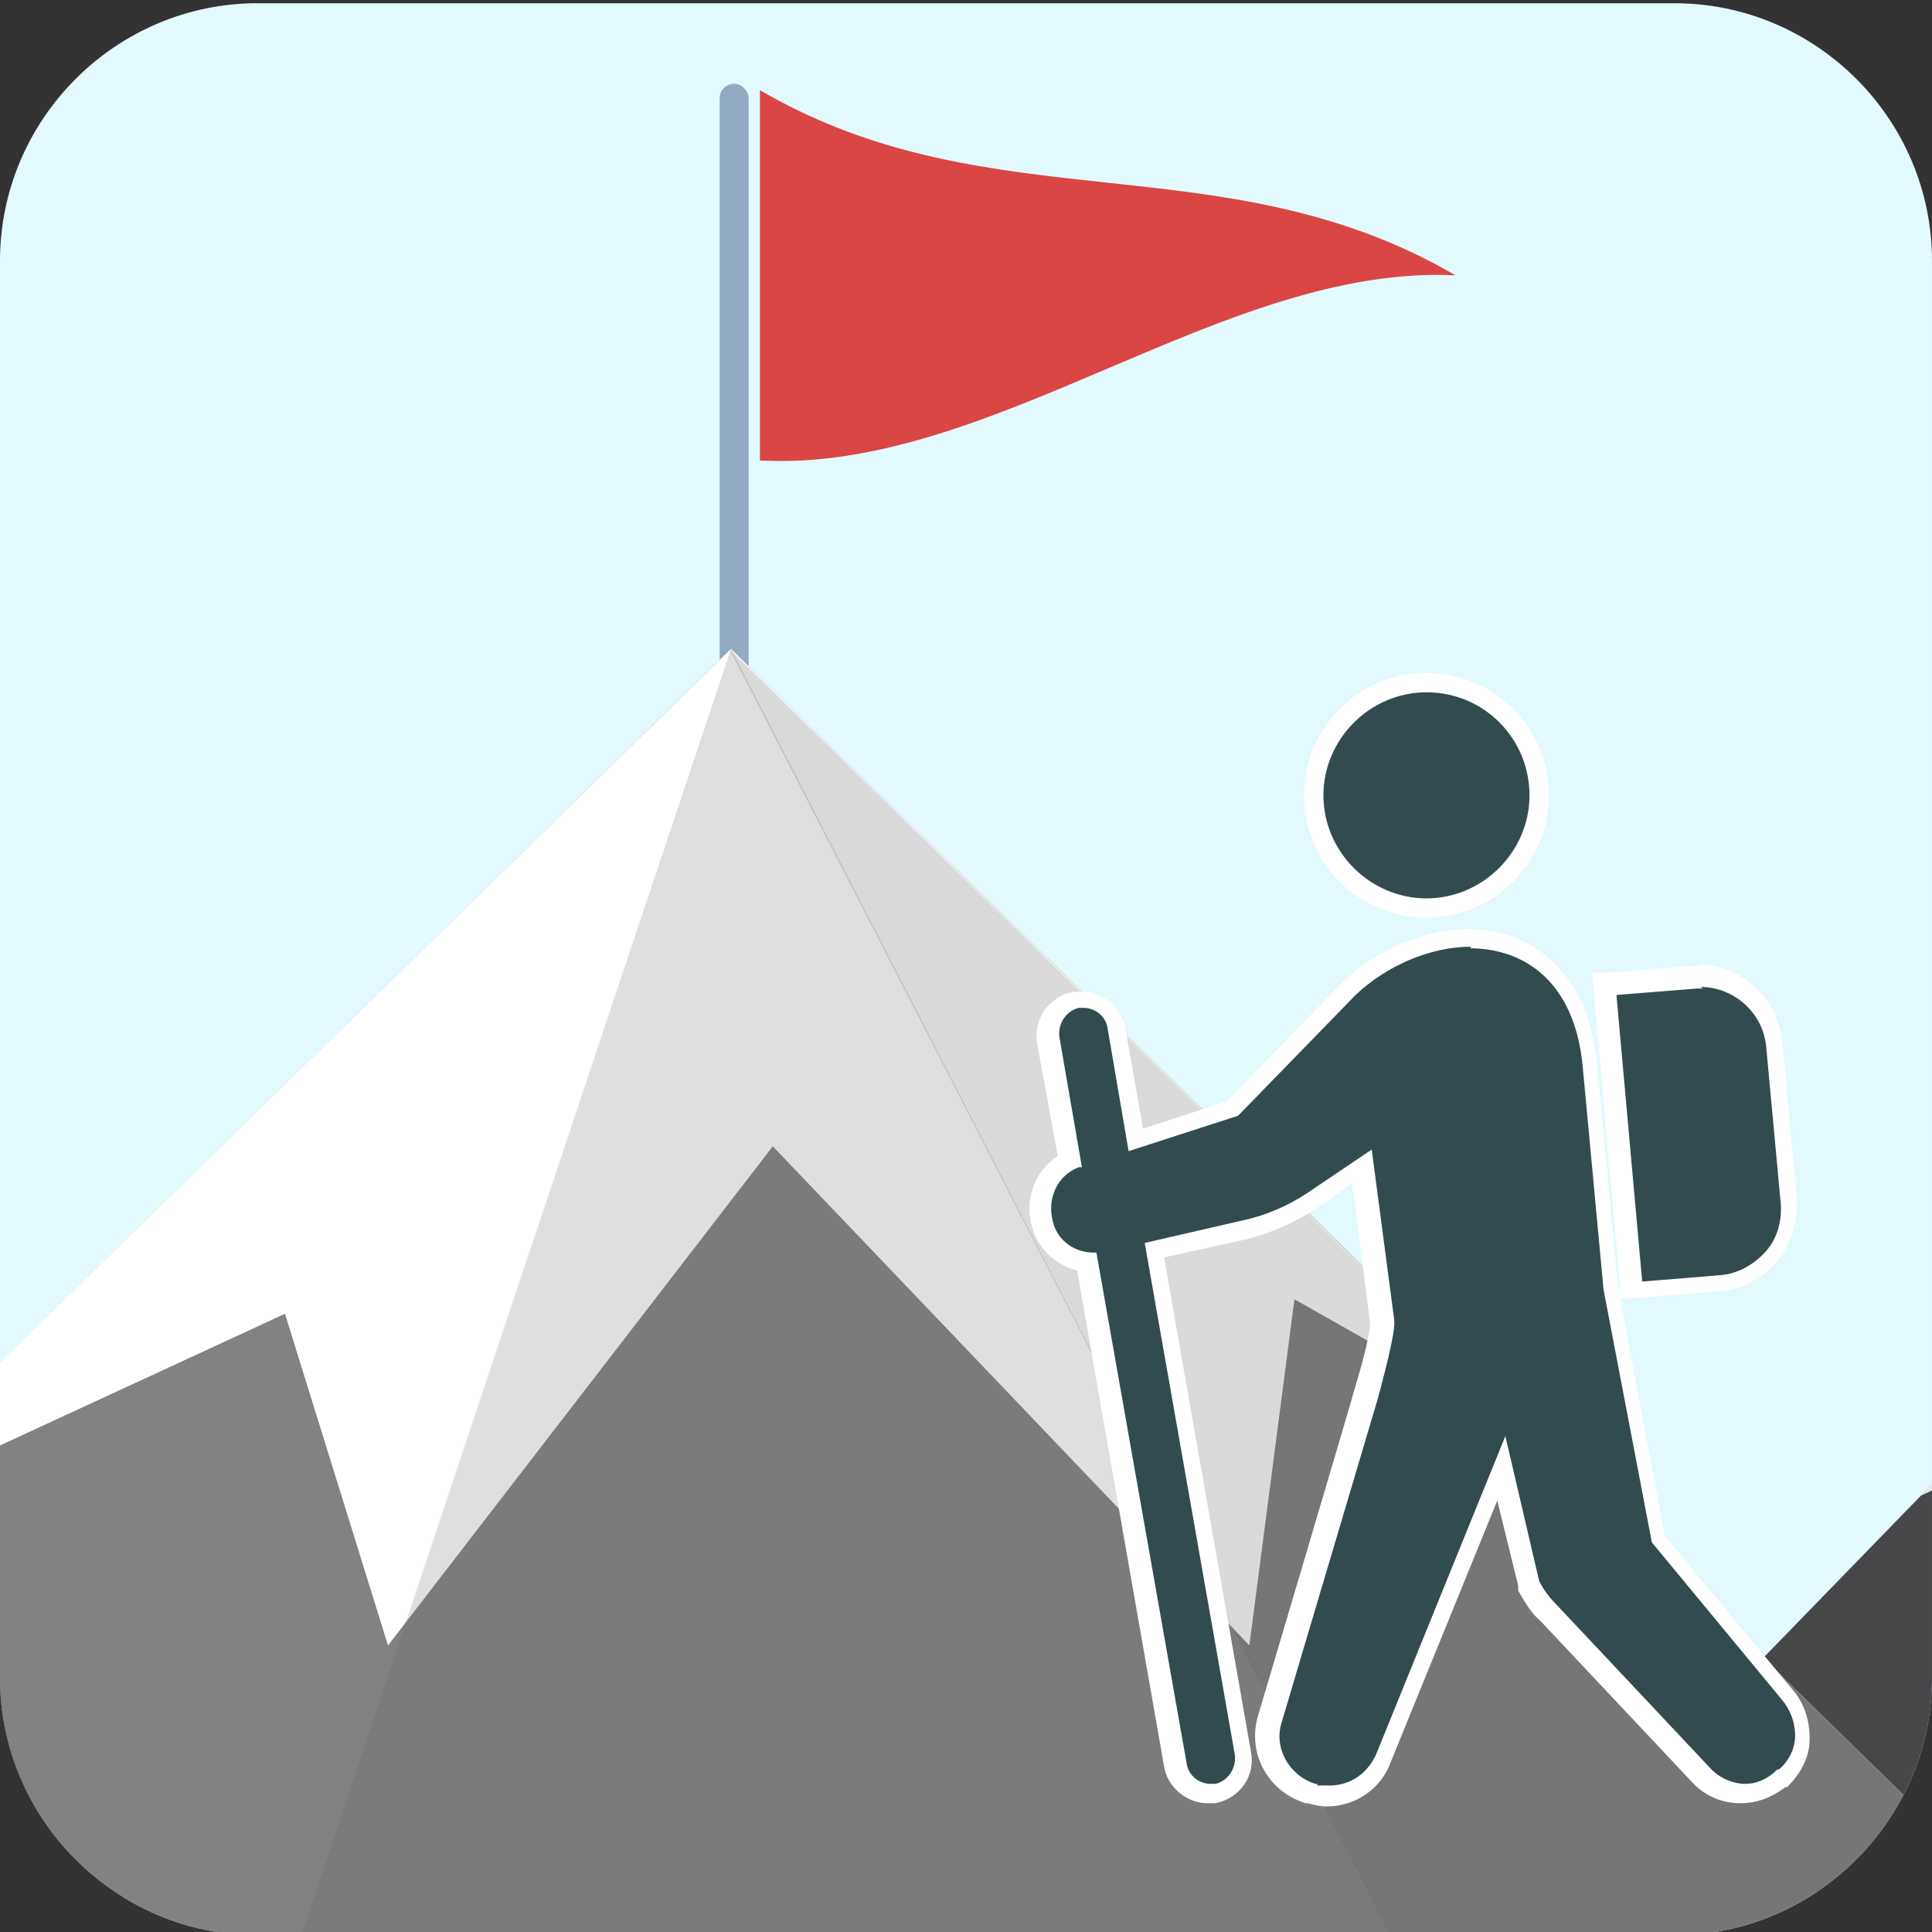
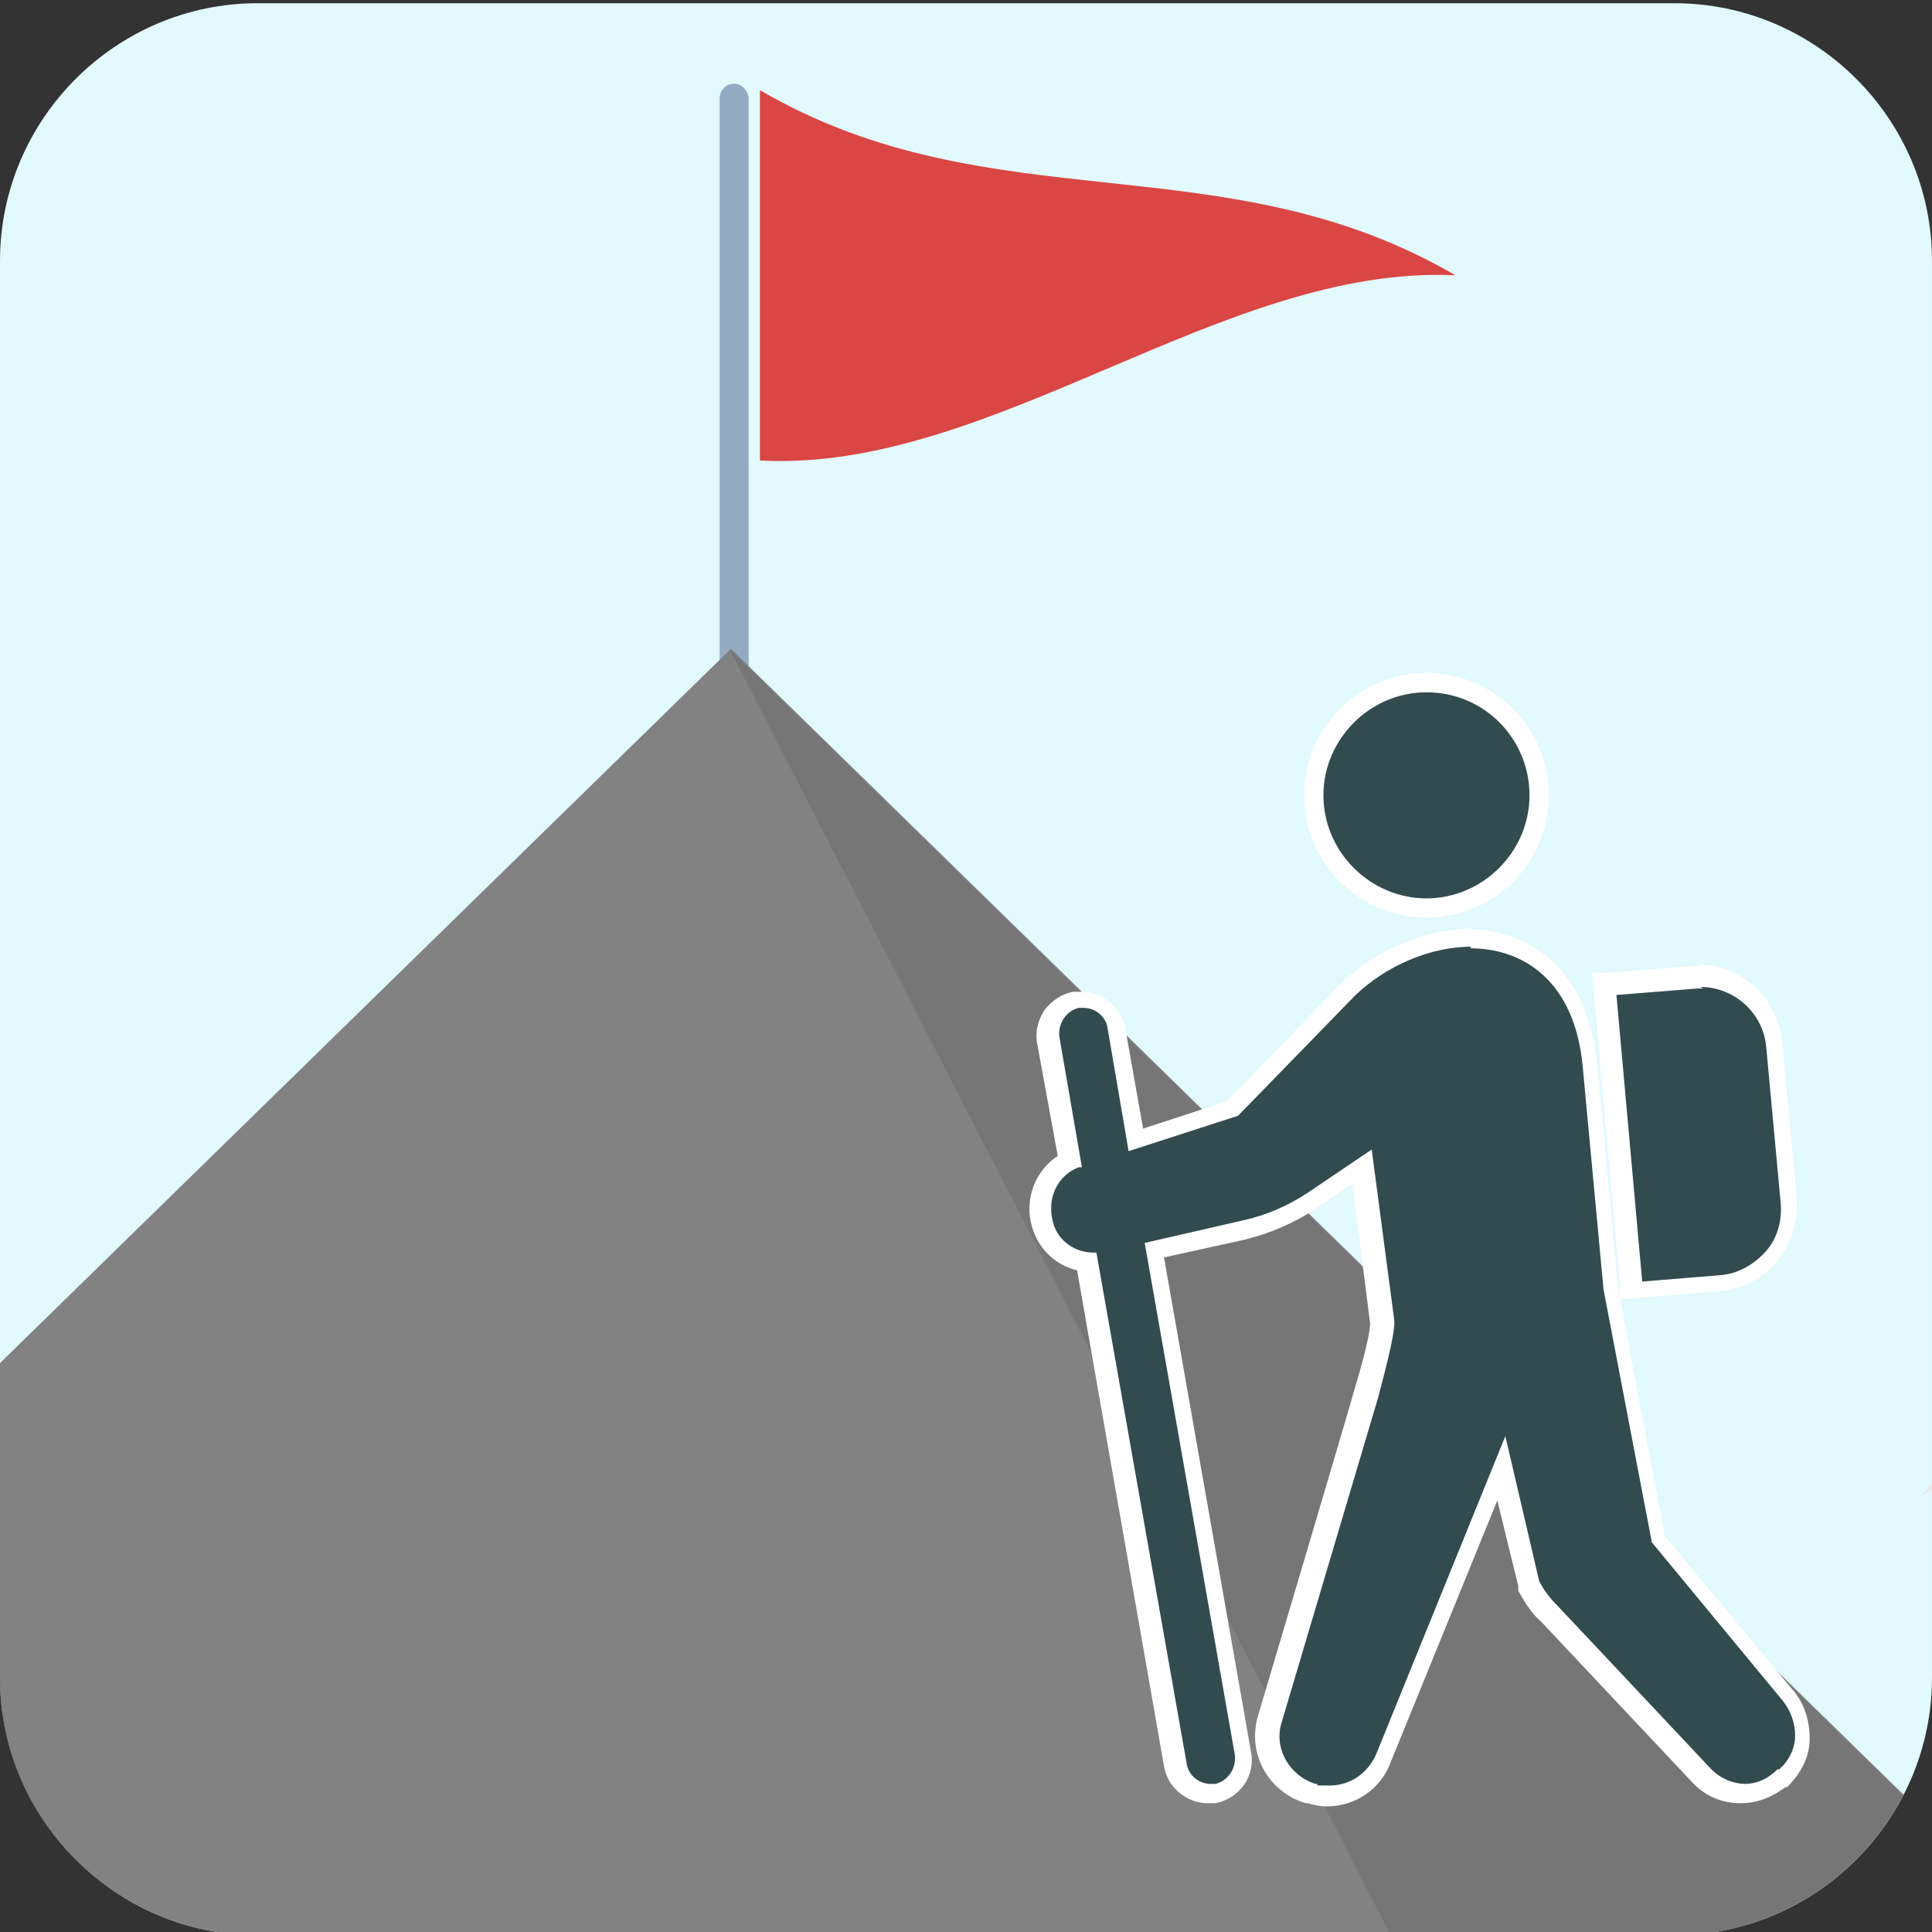
<svg xmlns="http://www.w3.org/2000/svg" version="1.1" viewBox="0 0 120 120">
  <rect x="0" y="0" width="120" height="120" fill="#333333" stroke="none" />
  <defs>
    <style>
      .st0 {
        fill: none;
      }

      .st1 {
        fill: #92abc2;
      }

      .st2 {
        fill: #828282;
      }

      .st3 {
        fill: #e2f9fd;
      }

      .st4 {
        isolation: isolate;
      }

      .st5 {
        fill: #5f5f5f;
        opacity: .2;
      }

      .st5, .st6 {
        mix-blend-mode: multiply;
      }

      .st7 {
        fill: #d94644;
      }

      .st8 {
        fill: #fff;
      }

      .st9 {
        fill: #324b4f;
      }

      .st10 {
        fill: #e9e9e9;
      }

      .st11 {
        fill: #040000;
        opacity: 0;
      }

      .st6 {
        opacity: .2;
      }

      .st6, .st12 {
        fill: #474749;
      }

      .st13 {
        clip-path: url(#clippath);
      }
    </style>
    <clipPath id="clippath">
      <path class="st0" d="M104,.2H16C7.2.2,0,7.4,0,16.2v88c0,8.8,7.2,16,16,16h88c8.8,0,16-7.2,16-16V16.2C120,7.4,112.8.2,104,.2Z" />
    </clipPath>
  </defs>
  <g class="st4">
    <g id="_下地" data-name="下地">
      <path class="st3" d="M104,.2H16C7.2.2,0,7.4,0,16.2v88c0,8.8,7.2,16,16,16h88c8.8,0,16-7.2,16-16V16.2C120,7.4,112.8.2,104,.2Z" />
      <path class="st11" d="M45.3,74.2l-16.2,45.8h74.8c8.8,0,16-7.2,16-16v-56.9l-29.6-30-26.9-2.2-17.8-8.6-.3,67.9Z" />
    </g>
    <g id="_レイヤー_4" data-name="レイヤー_4">
      <g class="st13">
        <g>
          <g>
            <rect class="st1" x="44.7" y="5.2" width="1.8" height="38.6" rx=".9" ry=".9" />
            <path class="st7" d="M90.4,17.1c-14.4-8.4-28.8-3.1-43.2-11.5v23c14.4.8,28.8-12.2,43.2-11.5Z" />
          </g>
          <g>
            <g>
              <polygon class="st12" points="-17.7 71.7 -62.6 117.8 27.2 117.8 -17.7 71.7" />
-               <polygon class="st10" points="-17.7 89.6 -4.4 104.4 -6.1 90.4 5.9 96 -17.7 71.7 -38.7 93.2 -25.3 87.1 -25 95.8 -17.7 89.6" />
            </g>
            <g>
-               <polygon class="st12" points="140.3 71.3 95.4 117.5 185.2 117.5 140.3 71.3" />
              <polygon class="st10" points="140.4 89.3 153.6 104 151.9 90 164 95.7 140.3 71.3 119.3 92.9 132.7 86.7 133 95.5 140.4 89.3" />
            </g>
            <g>
              <polygon class="st2" points="45.4 40.3 -59.7 143 150.5 143 45.4 40.3" />
-               <polygon class="st8" points="45.4 40.3 -10 94.4 17.7 81.6 24.1 102.2 48 71.2 77.6 102.2 80.4 80.7 95.4 89.2 45.4 40.3" />
-               <polygon class="st5" points="45.4 40.3 11.1 143 98.1 143 45.4 40.3" />
              <polygon class="st6" points="150.4 143 45.3 40.3 98.1 143 150.4 143" />
            </g>
          </g>
          <g>
            <g>
              <path class="st9" d="M88.6,56.5c-3.9,0-7-3.2-7-7s3.2-7,7-7,7,3.2,7,7-3.2,7-7,7Z" />
              <path class="st8" d="M88.6,43c3.6,0,6.4,2.9,6.4,6.4s-2.9,6.4-6.4,6.4-6.4-2.9-6.4-6.4,2.9-6.4,6.4-6.4M88.6,41.8c-4.2,0-7.6,3.4-7.6,7.6s3.4,7.6,7.6,7.6,7.6-3.4,7.6-7.6-3.4-7.6-7.6-7.6h0Z" />
            </g>
            <g>
              <path class="st9" d="M82.5,111.6c-.3,0-.7,0-1-.1h-.1c-1.9-.6-3.1-2.6-2.5-4.6l6-20.3c1-3.5,1-4.3,1-4.5l-1.3-9.7-3.2,2.1c-1.3.9-2.7,1.5-4.2,1.8l-5.5,1.3,5.5,31.3c.2,1.2-.6,2.3-1.7,2.5-.1,0-.2,0-.4,0-1,0-1.9-.7-2.1-1.8l-5.5-31.2c-1.3-.1-2.4-1-2.8-2.3h0c-.5-1.7.3-3.3,1.7-4l-1.3-7.5c-.2-1.2.6-2.3,1.7-2.5.1,0,.2,0,.4,0,1,0,1.9.7,2.1,1.8l1.2,6.9,6-1.9,7.2-7.3c2-2,4.9-3.2,7.6-3.2,4.3,0,7.2,2.9,7.6,7.9l1.3,13.9,2.9,15.5,8,9.6c.6.7,1,1.7.9,2.6,0,1-.5,1.9-1.2,2.5h-.1c-.7.7-1.5,1-2.4,1h0c-.9,0-1.8-.4-2.5-1l-9.5-10.1c-.5-.5-.9-1.1-1.3-1.7h0c0,0-1.7-7.3-1.7-7.3l-7.3,18c-.5,1.4-1.9,2.4-3.4,2.4Z" />
              <path class="st8" d="M91.3,58.9c3.4,0,6.5,2.1,7,7.3l1.3,13.9,3,15.7,8.1,9.8c.5.6.8,1.4.8,2.2,0,.8-.4,1.6-1,2.1h-.1c-.6.6-1.3.9-2,.9s-1.5-.3-2.1-.9l-9.5-10.1c-.5-.5-.9-1-1.2-1.6l-2.1-9-8,19.7c-.5,1.2-1.6,2-2.9,2s-.6,0-.8-.1h-.1c-1.6-.5-2.6-2.2-2.1-3.8l6-20.2c.2-.8,1.1-4,1-4.8l-1.4-10.6-4,2.7c-1.2.8-2.6,1.4-4,1.7l-6.1,1.4,5.6,31.8c.1.8-.4,1.6-1.2,1.8,0,0-.2,0-.3,0-.7,0-1.4-.5-1.5-1.3l-5.6-31.7c0,0-.1,0-.2,0-1.1,0-2.2-.7-2.5-1.9h0c-.4-1.5.3-2.9,1.6-3.4h.2c0,0-1.4-8.1-1.4-8.1-.1-.8.4-1.6,1.2-1.8,0,0,.2,0,.3,0,.7,0,1.4.5,1.5,1.3l1.3,7.6,6.8-2.2,7.3-7.5c1.9-1.8,4.6-3,7.2-3M91.3,57.7c-2.8,0-5.9,1.3-8,3.4l-7.1,7.3-5.2,1.7-1.1-6.2c-.2-1.3-1.4-2.3-2.7-2.3-.2,0-.3,0-.5,0-.7.1-1.3.5-1.8,1.1-.4.6-.6,1.3-.5,2l1.3,7.1c-1.4.9-2.1,2.7-1.6,4.4h0c.4,1.4,1.5,2.4,2.8,2.7l5.4,30.8c.2,1.3,1.4,2.3,2.7,2.3s.3,0,.5,0c1.5-.3,2.5-1.7,2.2-3.2l-5.4-30.7,5-1.1c1.6-.4,3-1,4.4-1.9l2.3-1.6,1.1,8.7c0,.1,0,.9-1,4.2h0c0,.1-6,20.3-6,20.3-.6,2.3.7,4.6,3,5.3h.1c.4.1.8.2,1.2.2,1.8,0,3.4-1.1,4-2.8l6.6-16.2,1.3,5.3h0c0,.1,0,.3,0,.3.4.7.8,1.4,1.4,1.9l9.5,10.1h0s0,0,0,0c.8.8,1.8,1.2,2.9,1.2s2-.4,2.8-1h.1c.9-.9,1.4-1.9,1.4-3,0-1.1-.3-2.2-1.1-3.1l-7.9-9.5-2.9-15.4-1.3-13.9c-.5-5.3-3.6-8.4-8.2-8.4h0Z" />
            </g>
            <g>
              <path class="st9" d="M99.6,61.2l5.6-.5c.1,0,.3,0,.4,0,2.4,0,4.4,1.8,4.7,4.3l.9,9.7c.1,1.3-.3,2.5-1.1,3.4-.8,1-2,1.6-3.2,1.7l-5.5.5-1.8-19Z" />
              <path class="st8" d="M105.6,61.3c2.1,0,3.9,1.6,4.1,3.7l.9,9.7c.1,1.1-.2,2.2-.9,3-.7.8-1.7,1.4-2.8,1.5l-4.9.4-1.6-17.8,5-.4c.1,0,.2,0,.4,0M105.6,60c-.2,0-.3,0-.5,0l-5,.4h-1.2c0,.1.1,1.3.1,1.3l1.6,17.8v1.2c.1,0,1.3-.1,1.3-.1l4.9-.4c1.4-.1,2.7-.8,3.6-1.9.9-1.1,1.3-2.5,1.2-3.9l-.9-9.7c-.3-2.7-2.5-4.8-5.3-4.8h0Z" />
            </g>
          </g>
        </g>
      </g>
    </g>
  </g>
</svg>